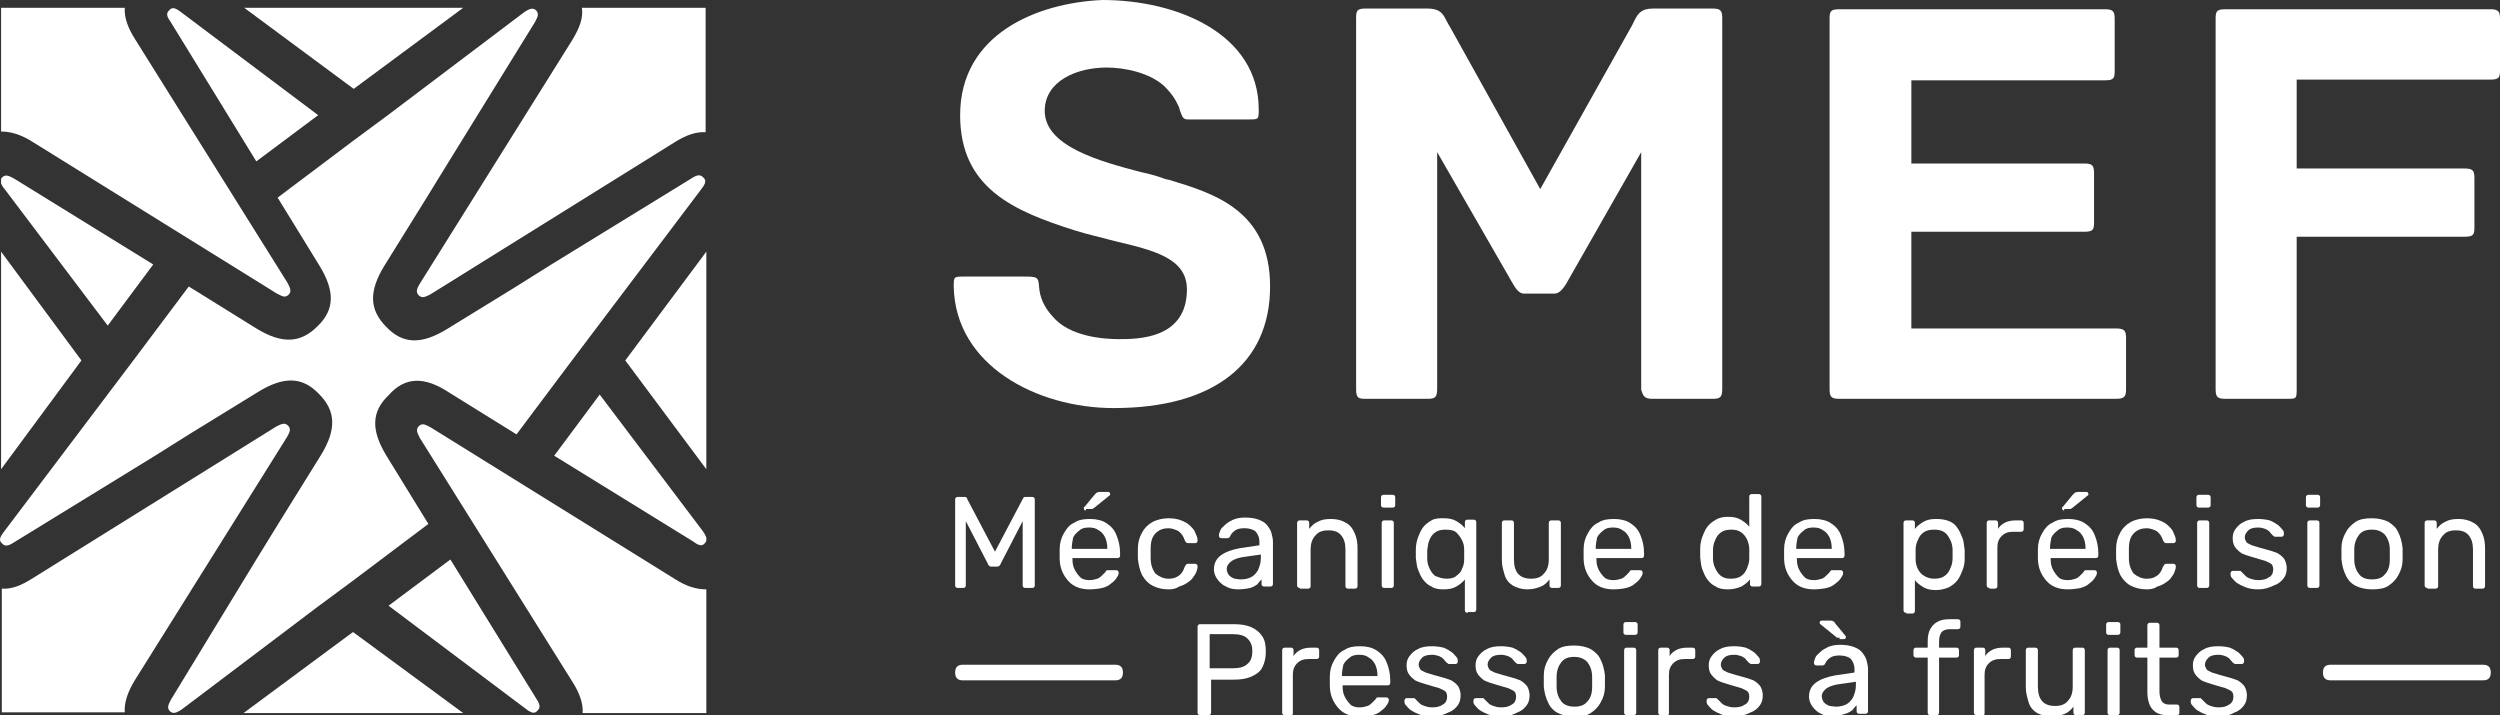
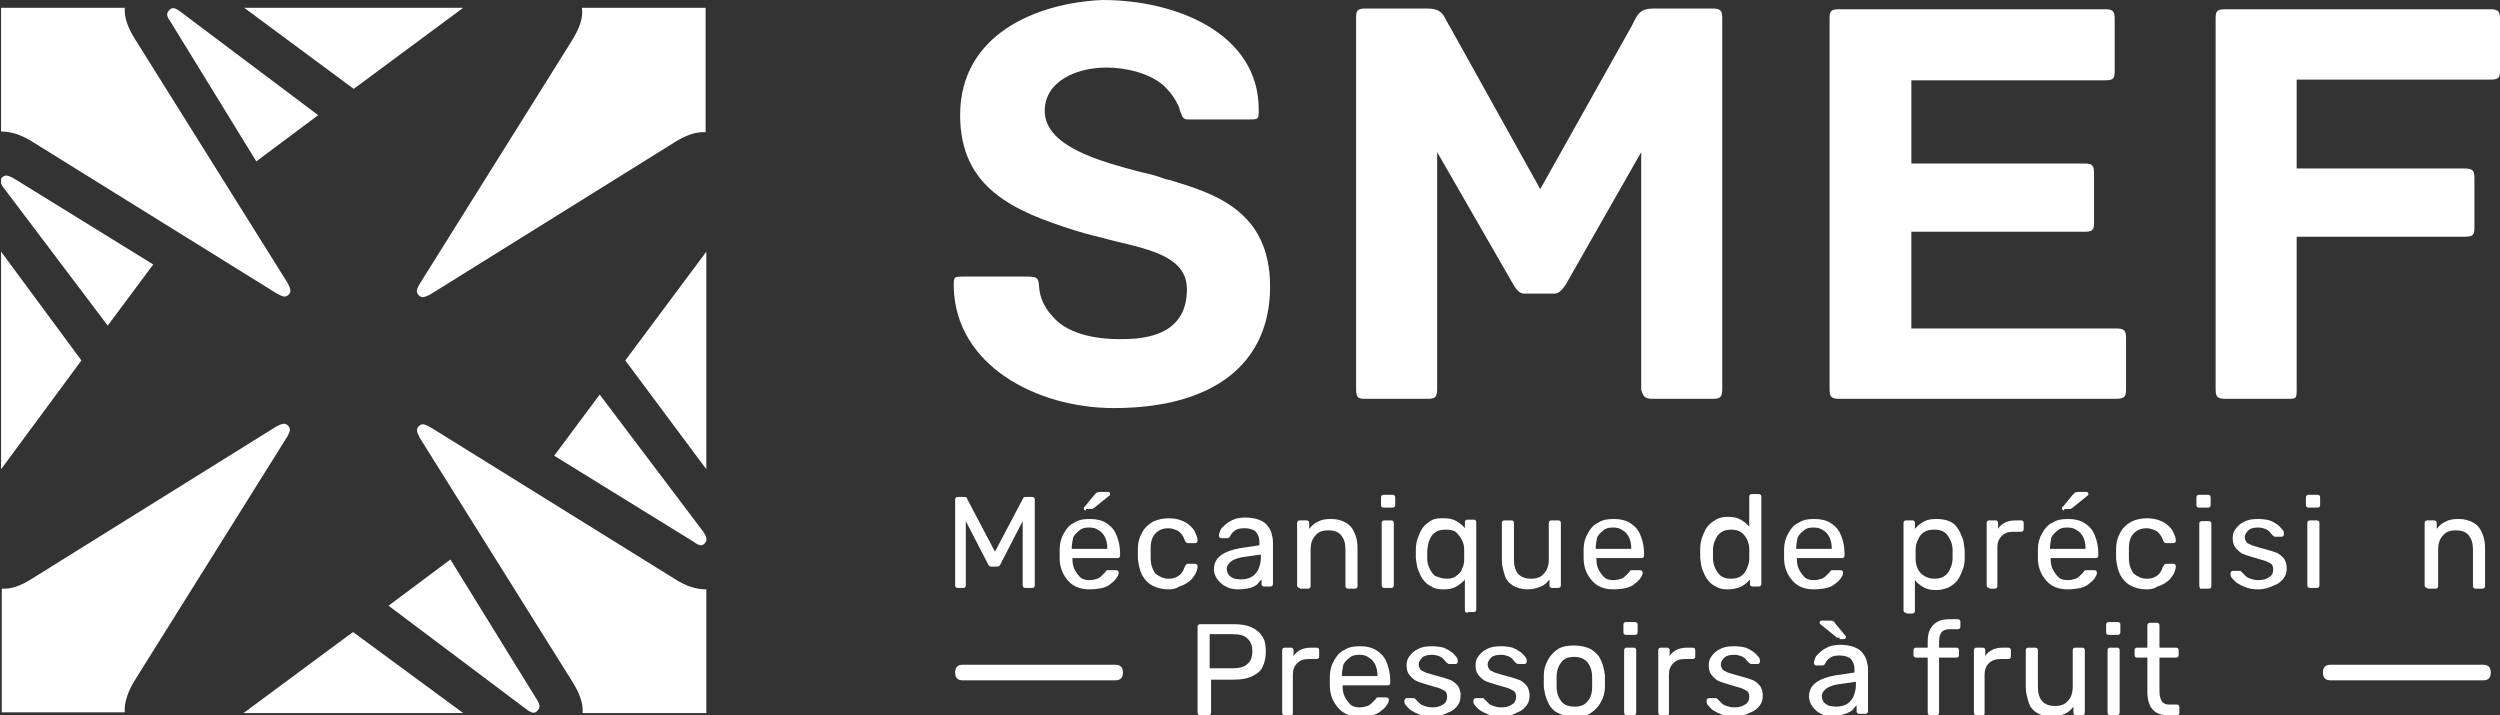
<svg xmlns="http://www.w3.org/2000/svg" version="1.1" id="Calque_1" x="0px" y="0px" width="400.406px" height="114.547px" viewBox="97.308 27.063 400.406 114.547" enable-background="new 97.308 27.063 400.406 114.547" xml:space="preserve">
  <rect x="97.308" y="27.063" width="400.406" height="114.547" fill="#333333" stroke="none" />
  <g>
    <g>
      <path fill="#FFFFFF" d="M275.679,92.421c15.941,0,25.05-7.06,25.05-19.471c0-12.183-8.995-14.916-16.168-17.08l-0.569-0.114    c-0.911-0.342-2.277-0.797-3.985-1.139c-6.49-1.708-15.372-4.099-15.372-9.792c0-4.782,5.124-6.945,9.906-6.945    c2.847,0,6.832,0.797,9.223,2.96c1.252,1.252,1.822,2.163,2.391,3.416l0.114,0.456c0.456,1.252,0.569,1.48,1.366,1.48h9.679    c1.594,0,1.594,0,1.594-1.594c0-12.069-12.981-17.535-25.05-17.535c-10.476,0.456-22.773,5.466-22.773,18.446    c0,11.728,8.654,15.372,18.332,18.446c2.164,0.683,4.327,1.139,6.376,1.708c6.263,1.48,11.614,2.733,11.614,7.743    c0,7.971-7.856,7.971-10.931,7.971c-2.277,0-7.856-0.342-10.589-3.644c-1.366-1.48-2.049-3.074-2.163-4.782    c-0.114-1.48-0.228-1.594-2.391-1.594h-9.565c-1.708,0-1.708,0-1.708,1.594C250.288,85.589,263.382,92.421,275.679,92.421z" />
      <path fill="#FFFFFF" d="M362.101,90.94h9.451c1.252,0,1.594-0.228,1.594-1.594V30.023c0-1.252-0.227-1.594-1.594-1.594h-9.451    c-2.049,0-2.504,0.911-3.074,2.049c-0.113,0.228-0.227,0.456-0.342,0.683l-14.688,26.189l-14.574-26.189    c-0.115-0.114-0.229-0.455-0.455-0.797c-0.57-1.139-1.025-1.936-3.074-1.936h-9.793c-1.48,0-1.594,0.341-1.594,1.594v59.324    c0,1.479,0.342,1.594,1.594,1.594h9.793c1.252,0,1.594-0.228,1.594-1.594V51.43l12.184,21.179c0.455,0.797,1.023,1.48,1.707,1.48    h4.896c0.797,0,1.367-0.797,1.822-1.48l12.068-21.179v38.03C360.507,90.713,360.849,90.94,362.101,90.94z" />
      <path fill="#FFFFFF" d="M436.113,90.94c1.48,0,1.709-0.342,1.709-1.594v-8.085c0-1.252-0.229-1.594-1.709-1.594h-32.678V64.182    h27.668c1.48,0,1.594-0.341,1.594-1.594v-7.743c0-1.253-0.227-1.594-1.594-1.594h-27.668V39.929h30.971    c1.48,0,1.594-0.341,1.594-1.594v-8.198c0-1.252-0.229-1.594-1.594-1.594h-42.471c-1.48,0-1.596,0.342-1.596,1.594v59.209    c0,1.252,0.229,1.594,1.596,1.594H436.113z" />
      <path fill="#FFFFFF" d="M496.121,39.815c1.479,0,1.594-0.342,1.594-1.594v-8.084c0-1.253-0.229-1.594-1.594-1.594h-42.357    c-1.48,0-1.596,0.341-1.596,1.594v59.208c0,1.253,0.229,1.595,1.596,1.595h9.791c1.594,0,1.594,0,1.594-1.708V64.979h26.873    c1.48,0,1.594-0.342,1.594-1.594v-7.743c0-1.252-0.229-1.594-1.594-1.594h-26.873V39.815H496.121z" />
    </g>
    <g>
      <g>
        <g>
          <path fill="#FFFFFF" d="M250.743,121.229c-0.114,0-0.228,0-0.342-0.114s-0.114-0.228-0.114-0.342v-13.663      c0-0.114,0-0.229,0.114-0.342c0.114-0.114,0.228-0.114,0.342-0.114h1.024c0.114,0,0.342,0,0.342,0.114      c0.114,0.113,0.114,0.113,0.114,0.228l4.441,8.426l4.44-8.426c0,0,0.114-0.114,0.114-0.228c0.114-0.114,0.228-0.114,0.342-0.114      h1.025c0.114,0,0.228,0,0.341,0.114c0.114,0.113,0.114,0.228,0.114,0.342v13.663c0,0.114,0,0.228-0.114,0.342      s-0.228,0.114-0.341,0.114h-1.025c-0.114,0-0.228,0-0.342-0.114c-0.114-0.114-0.114-0.228-0.114-0.342v-10.248l-3.53,6.832      c0,0.114-0.114,0.228-0.228,0.342s-0.228,0.114-0.456,0.114h-0.683c-0.228,0-0.342,0-0.456-0.114s-0.228-0.228-0.228-0.342      l-3.53-6.832v10.248c0,0.114,0,0.228-0.114,0.342c-0.114,0.114-0.228,0.114-0.342,0.114H250.743z" />
          <path fill="#FFFFFF" d="M271.808,121.456c-1.48,0-2.619-0.456-3.416-1.366c-0.797-0.911-1.367-2.05-1.367-3.645      c0-0.228,0-0.455,0-0.683s0-0.569,0-0.684c0-1.024,0.228-1.821,0.683-2.618c0.456-0.798,0.911-1.367,1.708-1.708      c0.683-0.456,1.48-0.569,2.505-0.569c1.024,0,1.936,0.228,2.619,0.683c0.683,0.456,1.252,1.025,1.594,1.936      c0.341,0.798,0.569,1.822,0.569,2.847v0.342c0,0.114,0,0.228-0.114,0.342c-0.114,0.113-0.228,0.113-0.341,0.113h-7.173      c0,0,0,0,0,0.114v0.114c0,0.569,0.114,1.139,0.341,1.594c0.228,0.455,0.569,0.911,0.911,1.253      c0.341,0.341,0.911,0.455,1.48,0.455c0.456,0,0.911-0.114,1.253-0.228c0.341-0.114,0.569-0.342,0.797-0.569      s0.341-0.342,0.456-0.456c0.114-0.228,0.228-0.341,0.341-0.341s0.228,0,0.342,0h1.024c0.114,0,0.228,0,0.342,0.113      c0.114,0.114,0.114,0.228,0.114,0.342c0,0.228-0.114,0.455-0.341,0.797c-0.228,0.342-0.456,0.569-0.911,0.911      c-0.341,0.342-0.911,0.569-1.366,0.684C273.402,121.342,272.491,121.456,271.808,121.456z M268.961,114.966h5.693v-0.114      c0-0.683-0.114-1.139-0.341-1.708c-0.228-0.455-0.569-0.911-1.025-1.139c-0.456-0.342-0.911-0.455-1.594-0.455      c-0.569,0-1.139,0.113-1.48,0.455c-0.456,0.342-0.797,0.684-1.025,1.139C269.075,113.713,268.961,114.282,268.961,114.966      L268.961,114.966z M271.238,108.817c-0.228,0-0.341-0.114-0.341-0.342c0-0.114,0-0.228,0.114-0.228l1.594-1.937      c0.114-0.113,0.228-0.228,0.341-0.341c0.114,0,0.228-0.114,0.456-0.114h1.366c0.228,0,0.342,0.114,0.342,0.342      c0,0.113,0,0.228-0.114,0.228l-2.391,1.936c-0.114,0.114-0.228,0.114-0.342,0.228c-0.114,0-0.228,0-0.341,0h-0.684V108.817z" />
          <path fill="#FFFFFF" d="M284.447,121.456c-1.025,0-1.822-0.228-2.505-0.569c-0.684-0.342-1.253-0.911-1.708-1.708      c-0.342-0.684-0.569-1.595-0.683-2.619c0-0.228,0-0.455,0-0.797s0-0.684,0-0.797c0-1.025,0.228-1.822,0.683-2.619      c0.341-0.684,0.911-1.253,1.708-1.708c0.683-0.342,1.594-0.569,2.505-0.569c0.797,0,1.48,0.114,2.049,0.342      s1.025,0.455,1.48,0.911c0.341,0.341,0.683,0.683,0.797,1.139c0.228,0.455,0.342,0.797,0.342,1.139c0,0.113,0,0.228-0.114,0.341      c-0.114,0.114-0.228,0.114-0.342,0.114h-1.025c-0.114,0-0.228,0-0.341-0.114c-0.114-0.113-0.114-0.113-0.228-0.341      c-0.228-0.684-0.569-1.139-1.024-1.48c-0.456-0.228-1.025-0.456-1.594-0.456c-0.797,0-1.48,0.229-2.05,0.798      s-0.797,1.366-0.797,2.505c0,0.455,0,1.024,0,1.479c0,1.139,0.342,1.937,0.797,2.506c0.569,0.455,1.252,0.797,2.05,0.797      c0.683,0,1.139-0.114,1.594-0.456c0.455-0.228,0.797-0.797,1.024-1.479c0.114-0.114,0.114-0.229,0.228-0.342      c0.114-0.114,0.228-0.114,0.341-0.114h1.025c0.114,0,0.228,0,0.342,0.114c0.114,0.113,0.114,0.228,0.114,0.342      c0,0.341-0.114,0.569-0.228,0.91c-0.114,0.342-0.341,0.569-0.569,0.911c-0.228,0.342-0.569,0.569-0.911,0.797      c-0.342,0.229-0.797,0.456-1.252,0.569C285.699,121.342,285.13,121.456,284.447,121.456z" />
          <path fill="#FFFFFF" d="M295.605,121.456c-0.683,0-1.367-0.114-1.936-0.456c-0.569-0.228-1.025-0.683-1.367-1.139      c-0.341-0.455-0.569-1.024-0.569-1.594c0-0.911,0.342-1.708,1.139-2.277c0.797-0.569,1.822-0.911,3.074-1.139l3.074-0.455      v-0.569c0-0.684-0.228-1.139-0.568-1.595c-0.342-0.341-1.025-0.569-1.822-0.569c-0.684,0-1.139,0.114-1.48,0.342      s-0.683,0.569-0.797,0.911c-0.114,0.228-0.228,0.342-0.456,0.342h-0.911c-0.114,0-0.228,0-0.341-0.114      c-0.114-0.113-0.114-0.228-0.114-0.342c0-0.228,0.114-0.455,0.228-0.797s0.456-0.569,0.797-0.911      c0.342-0.341,0.797-0.568,1.252-0.797c0.569-0.228,1.139-0.341,1.936-0.341c0.797,0,1.593,0.113,2.164,0.341      c0.568,0.229,1.024,0.456,1.366,0.911c0.341,0.456,0.569,0.797,0.683,1.253c0.114,0.455,0.229,0.91,0.229,1.366v6.718      c0,0.114,0,0.228-0.114,0.342C300.957,121,300.843,121,300.73,121h-0.912c-0.113,0-0.227,0-0.341-0.113      c-0.114-0.114-0.114-0.228-0.114-0.342v-0.684c-0.228,0.229-0.455,0.456-0.684,0.798c-0.341,0.228-0.683,0.455-1.138,0.569      C297.085,121.342,296.289,121.456,295.605,121.456z M296.061,119.861c0.569,0,1.139-0.113,1.594-0.341      c0.456-0.229,0.798-0.569,1.139-1.139c0.228-0.569,0.456-1.139,0.456-1.937v-0.568l-2.392,0.341      c-1.025,0.114-1.708,0.342-2.277,0.684c-0.456,0.342-0.797,0.797-0.797,1.253c0,0.341,0.114,0.683,0.341,1.024      c0.228,0.228,0.569,0.455,0.911,0.569C295.264,119.748,295.605,119.861,296.061,119.861z" />
          <path fill="#FFFFFF" d="M305.511,121.229c-0.113,0-0.227,0-0.342-0.114c-0.113-0.114-0.113-0.228-0.113-0.342v-9.906      c0-0.113,0-0.228,0.113-0.342c0.115-0.113,0.229-0.113,0.342-0.113h1.025c0.113,0,0.227,0,0.342,0.113      c0.113,0.114,0.113,0.229,0.113,0.342v0.911c0.342-0.455,0.797-0.911,1.367-1.139c0.568-0.342,1.252-0.455,2.162-0.455      c0.912,0,1.709,0.228,2.277,0.569c0.684,0.341,1.139,0.91,1.48,1.708c0.342,0.797,0.455,1.479,0.455,2.505v5.921      c0,0.113,0,0.228-0.113,0.342c-0.113,0.113-0.229,0.113-0.342,0.113h-1.025c-0.113,0-0.227,0-0.34-0.113      c-0.115-0.114-0.115-0.229-0.115-0.342v-5.808c0-1.024-0.227-1.708-0.684-2.277c-0.455-0.569-1.139-0.797-2.049-0.797      s-1.594,0.228-2.049,0.797c-0.57,0.569-0.797,1.367-0.797,2.277v5.808c0,0.113,0,0.228-0.115,0.342      c-0.113,0.113-0.227,0.113-0.342,0.113h-1.252V121.229z" />
          <path fill="#FFFFFF" d="M318.947,108.361c-0.113,0-0.227,0-0.342-0.113c-0.113-0.114-0.113-0.229-0.113-0.342v-1.139      c0-0.114,0-0.228,0.113-0.342c0.115-0.114,0.229-0.114,0.342-0.114h1.367c0.113,0,0.229,0,0.342,0.114s0.113,0.228,0.113,0.342      v1.139c0,0.113,0,0.228-0.113,0.342c-0.113,0.113-0.229,0.113-0.342,0.113H318.947z M319.062,121.229      c-0.115,0-0.229,0-0.342-0.114c-0.115-0.114-0.115-0.228-0.115-0.342v-9.906c0-0.113,0-0.228,0.115-0.342      c0.113-0.113,0.227-0.113,0.342-0.113h1.023c0.115,0,0.229,0,0.342,0.113c0.115,0.114,0.115,0.229,0.115,0.342v9.906      c0,0.114,0,0.228-0.115,0.342c-0.113,0.114-0.227,0.114-0.342,0.114H319.062z" />
          <path fill="#FFFFFF" d="M332.384,125.213c-0.115,0-0.229,0-0.342-0.113c-0.115-0.114-0.115-0.228-0.115-0.342v-4.896      c-0.342,0.456-0.797,0.798-1.365,1.139c-0.57,0.342-1.254,0.456-2.051,0.456s-1.479-0.114-1.936-0.456      c-0.568-0.228-1.023-0.683-1.365-1.139c-0.342-0.455-0.57-1.024-0.797-1.594c-0.229-0.569-0.229-1.252-0.342-1.822      c0-0.228,0-0.455,0-0.683s0-0.455,0-0.684c0-0.683,0.113-1.252,0.342-1.936c0.227-0.569,0.455-1.139,0.797-1.594      c0.342-0.456,0.797-0.797,1.365-1.139c0.57-0.342,1.254-0.342,1.936-0.342c0.797,0,1.48,0.114,2.051,0.455      c0.568,0.342,1.023,0.684,1.365,1.139v-0.91c0-0.114,0-0.229,0.115-0.342c0.113-0.114,0.227-0.114,0.342-0.114h0.91      c0.113,0,0.229,0,0.342,0.114c0.113,0.113,0.113,0.228,0.113,0.342v13.891c0,0.114,0,0.229-0.113,0.342      c-0.113,0.114-0.229,0.114-0.342,0.114h-0.91V125.213z M328.968,119.748c0.682,0,1.252-0.114,1.594-0.456      c0.455-0.341,0.797-0.683,0.91-1.139c0.229-0.455,0.342-0.91,0.342-1.479c0-0.229,0-0.456,0-0.797c0-0.342,0-0.569,0-0.798      c0-0.569-0.113-1.024-0.342-1.479c-0.227-0.456-0.568-0.911-0.91-1.253s-1.025-0.455-1.709-0.455s-1.252,0.113-1.707,0.455      s-0.684,0.684-0.912,1.253c-0.227,0.455-0.227,1.024-0.34,1.594c0,0.455,0,0.797,0,1.252c0,0.57,0.113,1.139,0.34,1.595      c0.229,0.455,0.457,0.911,0.912,1.252C327.714,119.521,328.285,119.748,328.968,119.748z" />
          <path fill="#FFFFFF" d="M341.949,121.456c-0.912,0-1.596-0.228-2.277-0.569c-0.57-0.342-1.139-0.911-1.367-1.708      s-0.455-1.48-0.455-2.392v-5.921c0-0.113,0-0.228,0.113-0.342c0.113-0.113,0.229-0.113,0.342-0.113h1.025      c0.113,0,0.227,0,0.342,0.113c0.113,0.114,0.113,0.229,0.113,0.342v5.808c0,2.049,0.91,3.074,2.732,3.074      c0.91,0,1.594-0.228,2.049-0.797c0.57-0.569,0.799-1.367,0.799-2.277v-5.808c0-0.113,0-0.228,0.113-0.342      c0.113-0.113,0.227-0.113,0.342-0.113h1.023c0.115,0,0.229,0,0.342,0.113c0.115,0.114,0.115,0.229,0.115,0.342v9.906      c0,0.114,0,0.228-0.115,0.342c-0.113,0.114-0.227,0.114-0.342,0.114h-0.91c-0.113,0-0.229,0-0.342-0.114      s-0.113-0.228-0.113-0.342v-0.911c-0.342,0.456-0.797,0.911-1.367,1.139C343.542,121.229,342.859,121.456,341.949,121.456z" />
          <path fill="#FFFFFF" d="M355.726,121.456c-1.48,0-2.619-0.456-3.416-1.366c-0.797-0.911-1.367-2.05-1.367-3.645      c0-0.228,0-0.455,0-0.683s0-0.569,0-0.684c0-1.024,0.229-1.821,0.684-2.618c0.455-0.798,0.91-1.367,1.707-1.708      c0.684-0.456,1.48-0.569,2.506-0.569s1.936,0.228,2.619,0.683c0.684,0.456,1.252,1.025,1.594,1.936      c0.342,0.798,0.57,1.822,0.57,2.847v0.342c0,0.114,0,0.228-0.115,0.342c-0.113,0.113-0.227,0.113-0.342,0.113h-7.172      c0,0,0,0,0,0.114v0.114c0,0.569,0.113,1.139,0.34,1.594c0.229,0.455,0.57,0.911,0.912,1.253c0.342,0.341,0.91,0.455,1.48,0.455      c0.455,0,0.91-0.114,1.252-0.228c0.342-0.114,0.568-0.342,0.797-0.569s0.342-0.342,0.455-0.456      c0.115-0.228,0.229-0.341,0.342-0.341s0.229,0,0.342,0h1.025c0.113,0,0.227,0,0.342,0.113c0.113,0.114,0.113,0.228,0.113,0.342      c0,0.228-0.113,0.455-0.342,0.797s-0.455,0.569-0.91,0.911c-0.342,0.342-0.912,0.569-1.367,0.684      C357.32,121.342,356.523,121.456,355.726,121.456z M352.878,114.966h5.693v-0.114c0-0.683-0.113-1.139-0.342-1.708      c-0.227-0.455-0.568-0.911-1.023-1.139c-0.457-0.342-0.912-0.455-1.596-0.455c-0.568,0-1.139,0.113-1.479,0.455      c-0.457,0.342-0.799,0.684-1.025,1.139C352.994,113.713,352.878,114.282,352.878,114.966L352.878,114.966z" />
          <path fill="#FFFFFF" d="M374.058,121.456c-0.797,0-1.48-0.114-1.936-0.456c-0.57-0.228-1.025-0.683-1.367-1.139      c-0.342-0.455-0.568-1.024-0.797-1.594s-0.229-1.252-0.342-1.936c0-0.228,0-0.455,0-0.684c0-0.228,0-0.455,0-0.683      c0-0.684,0.113-1.253,0.342-1.936c0.229-0.569,0.455-1.139,0.797-1.595c0.342-0.455,0.797-0.797,1.367-1.139      c0.568-0.342,1.252-0.455,1.936-0.455c0.797,0,1.48,0.114,2.049,0.455c0.57,0.342,1.025,0.684,1.367,1.139v-4.782      c0-0.113,0-0.228,0.113-0.342c0.113-0.113,0.229-0.113,0.342-0.113h1.025c0.113,0,0.227,0,0.34,0.113      c0.115,0.114,0.115,0.229,0.115,0.342v13.892c0,0.114,0,0.228-0.115,0.342c-0.113,0.113-0.227,0.113-0.34,0.113h-0.912      c-0.113,0-0.227,0-0.342-0.113c-0.113-0.114-0.113-0.228-0.113-0.342v-0.684c-0.342,0.456-0.797,0.798-1.367,1.139      C375.652,121.229,374.968,121.456,374.058,121.456z M374.513,119.748c0.684,0,1.252-0.114,1.707-0.456      c0.457-0.341,0.684-0.683,0.912-1.252c0.227-0.569,0.342-1.024,0.342-1.48c0-0.228,0-0.455,0-0.797s0-0.569,0-0.797      c0-0.456-0.115-0.911-0.342-1.48c-0.229-0.455-0.57-0.911-0.912-1.139c-0.455-0.342-1.023-0.455-1.594-0.455      c-0.684,0-1.252,0.113-1.707,0.455s-0.684,0.684-0.912,1.253c-0.227,0.455-0.342,1.024-0.342,1.594c0,0.455,0,0.797,0,1.252      c0,0.57,0.115,1.139,0.342,1.595c0.229,0.455,0.457,0.911,0.912,1.252C373.375,119.634,373.83,119.748,374.513,119.748z" />
          <path fill="#FFFFFF" d="M387.835,121.456c-1.48,0-2.619-0.456-3.416-1.366c-0.797-0.911-1.367-2.05-1.367-3.645      c0-0.228,0-0.455,0-0.683s0-0.569,0-0.684c0-1.024,0.229-1.821,0.684-2.618c0.455-0.798,0.91-1.367,1.709-1.708      c0.682-0.456,1.479-0.569,2.504-0.569s1.936,0.228,2.619,0.683c0.684,0.456,1.252,1.025,1.594,1.936      c0.342,0.798,0.57,1.822,0.57,2.847v0.342c0,0.114,0,0.228-0.115,0.342c-0.113,0.113-0.227,0.113-0.342,0.113h-7.172      c0,0,0,0,0,0.114v0.114c0,0.569,0.113,1.139,0.342,1.594c0.227,0.455,0.568,0.911,0.91,1.253c0.342,0.341,0.91,0.455,1.48,0.455      c0.455,0,0.91-0.114,1.252-0.228c0.342-0.114,0.57-0.342,0.797-0.569c0.229-0.228,0.342-0.342,0.455-0.456      c0.115-0.228,0.229-0.341,0.342-0.341c0.115,0,0.229,0,0.342,0h1.025c0.113,0,0.227,0,0.342,0.113      c0.113,0.114,0.113,0.228,0.113,0.342c0,0.228-0.113,0.455-0.342,0.797c-0.227,0.342-0.455,0.569-0.91,0.911      c-0.342,0.342-0.912,0.569-1.367,0.684C389.429,121.342,388.519,121.456,387.835,121.456z M384.988,114.966h5.693v-0.114      c0-0.683-0.113-1.139-0.342-1.708c-0.227-0.455-0.568-0.911-1.023-1.139c-0.455-0.342-0.912-0.455-1.594-0.455      c-0.57,0-1.139,0.113-1.48,0.455c-0.457,0.342-0.797,0.684-1.025,1.139C385.103,113.713,384.988,114.282,384.988,114.966      L384.988,114.966z" />
          <path fill="#FFFFFF" d="M402.638,125.213c-0.115,0-0.229,0-0.342-0.113c-0.115-0.114-0.115-0.228-0.115-0.342v-13.892      c0-0.113,0-0.228,0.115-0.342c0.113-0.113,0.227-0.113,0.342-0.113h0.91c0.113,0,0.229,0,0.342,0.113      c0.113,0.114,0.113,0.229,0.113,0.342v0.911c0.342-0.455,0.797-0.797,1.367-1.139c0.568-0.342,1.252-0.455,2.049-0.455      s1.48,0.113,2.049,0.342c0.57,0.228,1.025,0.568,1.367,1.138c0.342,0.456,0.57,1.025,0.797,1.595      c0.229,0.569,0.229,1.252,0.342,1.936c0,0.228,0,0.455,0,0.684c0,0.228,0,0.455,0,0.683c0,0.684-0.113,1.253-0.342,1.822      c-0.227,0.569-0.455,1.139-0.797,1.594s-0.797,0.797-1.367,1.139c-0.568,0.228-1.252,0.455-2.049,0.455s-1.48-0.113-2.049-0.455      c-0.57-0.342-1.025-0.684-1.367-1.139v4.896c0,0.113,0,0.228-0.113,0.341c-0.113,0.114-0.229,0.114-0.342,0.114h-0.91V125.213z       M407.078,119.748c0.684,0,1.254-0.114,1.709-0.456c0.455-0.341,0.682-0.683,0.91-1.252c0.229-0.456,0.342-1.024,0.342-1.595      c0-0.455,0-0.797,0-1.252c0-0.569-0.113-1.139-0.342-1.594c-0.229-0.456-0.455-0.911-0.91-1.253s-1.025-0.455-1.709-0.455      s-1.252,0.113-1.707,0.455s-0.684,0.684-0.912,1.253c-0.227,0.455-0.342,1.024-0.342,1.479c0,0.229,0,0.456,0,0.798      c0,0.341,0,0.568,0,0.797c0,0.455,0.115,1.024,0.342,1.479c0.229,0.456,0.57,0.911,1.025,1.139      C405.826,119.521,406.394,119.748,407.078,119.748z" />
          <path fill="#FFFFFF" d="M415.958,121.229c-0.113,0-0.227,0-0.34-0.114c-0.115-0.114-0.115-0.228-0.115-0.342v-9.906      c0-0.113,0-0.228,0.115-0.342c0.113-0.113,0.227-0.113,0.34-0.113h0.912c0.113,0,0.227,0,0.342,0.113      c0.113,0.114,0.113,0.229,0.113,0.342v0.911c0.229-0.455,0.684-0.797,1.139-1.024s1.025-0.342,1.709-0.342h0.797      c0.113,0,0.227,0,0.34,0.114c0.115,0.113,0.115,0.228,0.115,0.341v0.911c0,0.114,0,0.228-0.115,0.342      c-0.113,0.113-0.227,0.113-0.34,0.113h-1.254c-0.797,0-1.365,0.229-1.82,0.684c-0.457,0.455-0.684,1.024-0.684,1.822v6.148      c0,0.113,0,0.228-0.115,0.342c-0.113,0.113-0.227,0.113-0.34,0.113h-0.799V121.229z" />
          <path fill="#FFFFFF" d="M428.484,121.456c-1.48,0-2.619-0.456-3.416-1.366c-0.797-0.911-1.365-2.05-1.365-3.645      c0-0.228,0-0.455,0-0.683s0-0.569,0-0.684c0-1.024,0.227-1.821,0.684-2.618c0.455-0.798,0.91-1.367,1.707-1.708      c0.684-0.456,1.48-0.569,2.506-0.569c1.023,0,1.936,0.228,2.617,0.683c0.684,0.456,1.254,1.025,1.596,1.936      c0.342,0.798,0.568,1.822,0.568,2.847v0.342c0,0.114,0,0.228-0.113,0.342c-0.113,0.113-0.229,0.113-0.342,0.113h-7.174      c0,0,0,0,0,0.114v0.114c0,0.569,0.113,1.139,0.342,1.594s0.57,0.911,0.91,1.253c0.342,0.341,0.912,0.455,1.48,0.455      c0.455,0,0.912-0.114,1.254-0.228c0.34-0.114,0.568-0.342,0.797-0.569c0.227-0.228,0.342-0.342,0.455-0.456      c0.113-0.228,0.227-0.341,0.342-0.341c0.113,0,0.227,0,0.342,0h1.023c0.115,0,0.229,0,0.342,0.113      c0.115,0.114,0.115,0.228,0.115,0.342c0,0.228-0.115,0.455-0.342,0.797c-0.229,0.342-0.457,0.569-0.912,0.911      c-0.342,0.342-0.91,0.569-1.365,0.684C430.078,121.342,429.167,121.456,428.484,121.456z M425.638,114.966h5.693v-0.114      c0-0.683-0.115-1.139-0.342-1.708c-0.229-0.455-0.57-0.911-1.025-1.139c-0.455-0.342-0.91-0.455-1.594-0.455      c-0.568,0-1.139,0.113-1.48,0.455c-0.455,0.342-0.797,0.684-1.025,1.139C425.751,113.713,425.638,114.282,425.638,114.966      L425.638,114.966z M427.916,108.817c-0.229,0-0.342-0.114-0.342-0.342c0-0.114,0-0.228,0.113-0.228l1.594-1.937      c0.115-0.113,0.229-0.228,0.342-0.341c0.115,0,0.229-0.114,0.455-0.114h1.367c0.229,0,0.342,0.114,0.342,0.342      c0,0.113,0,0.228-0.113,0.228l-2.393,1.936c-0.113,0.114-0.227,0.114-0.342,0.228c-0.113,0-0.227,0-0.34,0h-0.684V108.817z" />
          <path fill="#FFFFFF" d="M441.123,121.456c-1.023,0-1.82-0.228-2.504-0.569s-1.252-0.911-1.709-1.708      c-0.342-0.684-0.568-1.595-0.682-2.619c0-0.228,0-0.455,0-0.797s0-0.684,0-0.797c0-1.025,0.227-1.822,0.682-2.619      c0.342-0.684,0.912-1.253,1.709-1.708c0.684-0.342,1.594-0.569,2.504-0.569c0.799,0,1.48,0.114,2.051,0.342      c0.568,0.228,1.023,0.455,1.48,0.911c0.342,0.341,0.682,0.683,0.797,1.139c0.227,0.455,0.342,0.797,0.342,1.139      c0,0.113,0,0.228-0.115,0.341c-0.113,0.114-0.227,0.114-0.342,0.114h-1.023c-0.115,0-0.229,0-0.342-0.114      c-0.113-0.113-0.113-0.113-0.229-0.341c-0.227-0.684-0.568-1.139-1.023-1.48c-0.457-0.228-1.025-0.456-1.596-0.456      c-0.797,0-1.479,0.229-2.049,0.798c-0.568,0.569-0.797,1.366-0.797,2.505c0,0.455,0,1.024,0,1.479      c0,1.139,0.342,1.937,0.797,2.506c0.57,0.455,1.252,0.797,2.049,0.797c0.684,0,1.139-0.114,1.596-0.456      c0.455-0.228,0.797-0.797,1.023-1.479c0.115-0.114,0.115-0.229,0.229-0.342c0.113-0.114,0.227-0.114,0.342-0.114h1.023      c0.115,0,0.229,0,0.342,0.114c0.115,0.113,0.115,0.228,0.115,0.342c0,0.341-0.115,0.569-0.229,0.91      c-0.113,0.342-0.342,0.569-0.568,0.911c-0.229,0.342-0.57,0.569-0.912,0.797c-0.342,0.229-0.797,0.456-1.252,0.569      C442.376,121.342,441.806,121.456,441.123,121.456z" />
-           <path fill="#FFFFFF" d="M449.548,108.361c-0.113,0-0.227,0-0.34-0.113c-0.115-0.114-0.115-0.229-0.115-0.342v-1.139      c0-0.114,0-0.228,0.115-0.342c0.113-0.114,0.227-0.114,0.34-0.114h1.367c0.113,0,0.229,0,0.342,0.114s0.113,0.228,0.113,0.342      v1.139c0,0.113,0,0.228-0.113,0.342c-0.113,0.113-0.229,0.113-0.342,0.113H449.548z M449.664,121.229      c-0.115,0-0.229,0-0.342-0.114s-0.113-0.228-0.113-0.342v-9.906c0-0.113,0-0.228,0.113-0.342      c0.113-0.113,0.229-0.113,0.342-0.113h1.023c0.115,0,0.229,0,0.342,0.113c0.115,0.114,0.115,0.229,0.115,0.342v9.906      c0,0.114,0,0.228-0.115,0.342c-0.113,0.114-0.227,0.114-0.342,0.114H449.664z" />
+           <path fill="#FFFFFF" d="M449.548,108.361c-0.113,0-0.227,0-0.34-0.113c-0.115-0.114-0.115-0.229-0.115-0.342v-1.139      c0-0.114,0-0.228,0.115-0.342c0.113-0.114,0.227-0.114,0.34-0.114h1.367c0.113,0,0.229,0,0.342,0.114s0.113,0.228,0.113,0.342      v1.139c0,0.113,0,0.228-0.113,0.342c-0.113,0.113-0.229,0.113-0.342,0.113H449.548z M449.664,121.229      s-0.113-0.228-0.113-0.342v-9.906c0-0.113,0-0.228,0.113-0.342      c0.113-0.113,0.229-0.113,0.342-0.113h1.023c0.115,0,0.229,0,0.342,0.113c0.115,0.114,0.115,0.229,0.115,0.342v9.906      c0,0.114,0,0.228-0.115,0.342c-0.113,0.114-0.227,0.114-0.342,0.114H449.664z" />
          <path fill="#FFFFFF" d="M459,121.456c-0.797,0-1.48-0.114-2.049-0.342c-0.57-0.228-1.025-0.455-1.367-0.684      c-0.342-0.228-0.568-0.569-0.797-0.797c-0.227-0.228-0.227-0.455-0.227-0.683c0-0.114,0-0.229,0.113-0.342      c0.113-0.114,0.229-0.114,0.342-0.114h0.91c0.113,0,0.113,0,0.229,0c0,0,0.113,0.114,0.227,0.228      c0.229,0.229,0.342,0.342,0.57,0.569c0.227,0.229,0.455,0.342,0.797,0.456c0.342,0.113,0.684,0.228,1.252,0.228      c0.684,0,1.254-0.114,1.709-0.455c0.455-0.229,0.684-0.684,0.684-1.253c0-0.342-0.115-0.684-0.229-0.797      c-0.229-0.228-0.57-0.342-1.025-0.569c-0.455-0.114-1.139-0.342-1.936-0.569s-1.48-0.455-1.936-0.684      c-0.455-0.342-0.797-0.683-1.025-1.024c-0.227-0.342-0.34-0.797-0.34-1.366s0.113-1.025,0.455-1.48s0.797-0.911,1.365-1.139      c0.57-0.342,1.367-0.455,2.277-0.455c0.684,0,1.367,0.113,1.822,0.228c0.57,0.228,0.91,0.455,1.252,0.683      c0.342,0.229,0.57,0.569,0.797,0.798c0.229,0.228,0.229,0.455,0.229,0.683c0,0.114,0,0.228-0.113,0.342      c-0.115,0.114-0.229,0.114-0.342,0.114h-0.912c-0.113,0-0.227,0-0.227-0.114c-0.113,0-0.113-0.114-0.229-0.114      c-0.113-0.228-0.342-0.341-0.455-0.569c-0.229-0.228-0.455-0.341-0.684-0.455c-0.342-0.114-0.684-0.228-1.139-0.228      c-0.684,0-1.252,0.113-1.594,0.455s-0.568,0.684-0.568,1.139c0,0.228,0.113,0.456,0.227,0.684s0.455,0.342,0.912,0.569      c0.455,0.113,1.023,0.342,1.936,0.569c0.91,0.228,1.594,0.455,2.162,0.683c0.57,0.342,0.912,0.684,1.139,1.025      c0.229,0.455,0.342,0.91,0.342,1.366c0,0.569-0.113,1.139-0.455,1.594c-0.342,0.456-0.797,0.911-1.48,1.139      C460.708,121.229,459.912,121.456,459,121.456z" />
          <path fill="#FFFFFF" d="M467.083,108.361c-0.113,0-0.227,0-0.34-0.113c-0.115-0.114-0.115-0.229-0.115-0.342v-1.139      c0-0.114,0-0.228,0.115-0.342c0.113-0.114,0.227-0.114,0.34-0.114h1.367c0.113,0,0.229,0,0.342,0.114s0.113,0.228,0.113,0.342      v1.139c0,0.113,0,0.228-0.113,0.342c-0.113,0.113-0.229,0.113-0.342,0.113H467.083z M467.312,121.229      c-0.113,0-0.229,0-0.342-0.114s-0.113-0.228-0.113-0.342v-9.906c0-0.113,0-0.228,0.113-0.342      c0.113-0.113,0.229-0.113,0.342-0.113h1.025c0.113,0,0.227,0,0.342,0.113c0.113,0.114,0.113,0.229,0.113,0.342v9.906      c0,0.114,0,0.228-0.113,0.342c-0.115,0.114-0.229,0.114-0.342,0.114H467.312z" />
-           <path fill="#FFFFFF" d="M477.218,121.456c-1.025,0-1.936-0.228-2.619-0.569s-1.252-0.911-1.594-1.708      c-0.342-0.684-0.57-1.48-0.684-2.505c0-0.229,0-0.569,0-0.911s0-0.684,0-0.911c0-0.911,0.229-1.708,0.684-2.505      c0.342-0.684,0.91-1.253,1.594-1.708s1.594-0.569,2.619-0.569s1.936,0.228,2.619,0.569c0.684,0.455,1.252,0.911,1.594,1.708      c0.342,0.684,0.57,1.48,0.684,2.505c0,0.228,0,0.569,0,0.911s0,0.683,0,0.911c0,0.91-0.229,1.708-0.684,2.505      c-0.342,0.683-0.91,1.252-1.594,1.708C479.154,121.342,478.244,121.456,477.218,121.456z M477.218,119.861      c0.91,0,1.594-0.228,2.049-0.797c0.57-0.569,0.797-1.366,0.797-2.391c0-0.229,0-0.456,0-0.797c0-0.342,0-0.569,0-0.798      c0-1.024-0.34-1.821-0.797-2.391c-0.568-0.569-1.252-0.797-2.049-0.797c-0.91,0-1.594,0.228-2.049,0.797      c-0.457,0.569-0.797,1.366-0.797,2.391c0,0.229,0,0.456,0,0.798c0,0.341,0,0.568,0,0.797c0,1.024,0.34,1.821,0.797,2.391      C475.625,119.634,476.308,119.861,477.218,119.861z" />
          <path fill="#FFFFFF" d="M486.099,121.229c-0.113,0-0.227,0-0.342-0.114c-0.113-0.114-0.113-0.228-0.113-0.342v-9.906      c0-0.113,0-0.228,0.113-0.342c0.115-0.113,0.229-0.113,0.342-0.113h1.025c0.113,0,0.229,0,0.342,0.113      c0.113,0.114,0.113,0.229,0.113,0.342v0.911c0.342-0.455,0.797-0.911,1.367-1.139c0.568-0.342,1.252-0.455,2.162-0.455      c0.912,0,1.709,0.228,2.277,0.569c0.684,0.341,1.139,0.91,1.48,1.708c0.342,0.797,0.455,1.479,0.455,2.505v5.921      c0,0.113,0,0.228-0.113,0.342c-0.113,0.113-0.229,0.113-0.342,0.113h-1.023c-0.115,0-0.229,0-0.342-0.113      c-0.115-0.114-0.115-0.229-0.115-0.342v-5.808c0-1.024-0.227-1.708-0.682-2.277c-0.457-0.569-1.139-0.797-2.051-0.797      c-0.91,0-1.594,0.228-2.049,0.797c-0.57,0.569-0.797,1.367-0.797,2.277v5.808c0,0.113,0,0.228-0.115,0.342      c-0.113,0.113-0.227,0.113-0.34,0.113h-1.254V121.229z" />
          <path fill="#FFFFFF" d="M289.57,141.609c-0.114,0-0.228,0-0.341-0.113c-0.114-0.114-0.114-0.228-0.114-0.342V127.49      c0-0.113,0-0.228,0.114-0.341c0.114-0.114,0.228-0.114,0.341-0.114h5.352c1.024,0,1.936,0.114,2.732,0.455      c0.798,0.342,1.366,0.798,1.821,1.48c0.456,0.684,0.57,1.48,0.57,2.505c0,1.025-0.229,1.822-0.57,2.505      c-0.341,0.684-1.023,1.139-1.821,1.48c-0.797,0.342-1.708,0.455-2.732,0.455h-3.644v5.238c0,0.114,0,0.228-0.114,0.342      c-0.114,0.113-0.228,0.113-0.341,0.113H289.57L289.57,141.609z M291.165,134.095h3.644c1.025,0,1.822-0.228,2.277-0.684      c0.569-0.455,0.797-1.139,0.797-2.049c0-0.911-0.228-1.48-0.797-2.05c-0.456-0.455-1.252-0.684-2.391-0.684h-3.644v5.466      H291.165z" />
          <path fill="#FFFFFF" d="M303.121,141.609c-0.113,0-0.229,0-0.342-0.113c-0.113-0.114-0.113-0.228-0.113-0.342v-9.906      c0-0.114,0-0.228,0.113-0.342c0.113-0.113,0.229-0.113,0.342-0.113h0.91c0.115,0,0.229,0,0.342,0.113      c0.113,0.114,0.113,0.228,0.113,0.342v0.911c0.229-0.456,0.684-0.797,1.139-1.024c0.457-0.229,1.025-0.342,1.709-0.342h0.797      c0.113,0,0.229,0,0.342,0.113c0.113,0.114,0.113,0.229,0.113,0.342v0.911c0,0.113,0,0.228-0.113,0.342      c-0.113,0.113-0.229,0.113-0.342,0.113h-1.252c-0.797,0-1.367,0.228-1.822,0.684c-0.455,0.455-0.684,1.024-0.684,1.821v6.149      c0,0.113,0,0.228-0.113,0.341c-0.113,0.114-0.229,0.114-0.342,0.114h-0.797V141.609z" />
          <path fill="#FFFFFF" d="M315.076,141.838c-1.48,0-2.619-0.456-3.416-1.367c-0.797-0.91-1.365-2.049-1.365-3.644      c0-0.228,0-0.455,0-0.683s0-0.569,0-0.684c0-1.024,0.227-1.821,0.682-2.619c0.457-0.797,0.912-1.366,1.709-1.708      c0.684-0.455,1.48-0.569,2.506-0.569c1.023,0,1.936,0.229,2.617,0.684c0.684,0.455,1.254,1.024,1.596,1.936      c0.34,0.797,0.568,1.822,0.568,2.847v0.342c0,0.114,0,0.228-0.113,0.342c-0.115,0.113-0.229,0.113-0.342,0.113h-7.174      c0,0,0,0,0,0.114v0.113c0,0.57,0.113,1.139,0.342,1.595c0.229,0.455,0.568,0.911,0.91,1.252c0.342,0.342,0.912,0.456,1.48,0.456      c0.455,0,0.912-0.114,1.252-0.228c0.342-0.114,0.57-0.342,0.799-0.569c0.227-0.229,0.34-0.342,0.455-0.456      c0.113-0.228,0.227-0.342,0.342-0.342c0.113,0,0.227,0,0.342,0h1.023c0.115,0,0.229,0,0.342,0.114s0.113,0.228,0.113,0.342      c0,0.228-0.113,0.455-0.34,0.797c-0.229,0.342-0.457,0.569-0.912,0.911c-0.342,0.342-0.91,0.569-1.365,0.683      C316.669,141.724,315.759,141.838,315.076,141.838z M312.23,135.348h5.693v-0.114c0-0.684-0.115-1.139-0.342-1.708      c-0.229-0.455-0.57-0.911-1.025-1.139c-0.455-0.342-0.91-0.455-1.594-0.455c-0.57,0-1.139,0.113-1.48,0.455      c-0.455,0.342-0.797,0.684-1.025,1.139C312.343,134.095,312.23,134.664,312.23,135.348L312.23,135.348z" />
          <path fill="#FFFFFF" d="M326.691,141.838c-0.797,0-1.48-0.114-2.051-0.342c-0.568-0.228-1.023-0.456-1.365-0.684      s-0.57-0.569-0.797-0.797c-0.229-0.228-0.229-0.455-0.229-0.684c0-0.113,0-0.228,0.113-0.341      c0.115-0.114,0.229-0.114,0.342-0.114h0.912c0.113,0,0.113,0,0.227,0c0,0,0.113,0.114,0.229,0.228      c0.227,0.228,0.342,0.342,0.568,0.569c0.229,0.228,0.455,0.342,0.797,0.456c0.342,0.113,0.684,0.228,1.254,0.228      c0.682,0,1.252-0.114,1.707-0.456c0.455-0.228,0.684-0.683,0.684-1.252c0-0.342-0.113-0.684-0.229-0.797      c-0.227-0.229-0.568-0.342-1.023-0.569c-0.457-0.114-1.139-0.342-1.936-0.569c-0.799-0.228-1.48-0.456-1.938-0.684      c-0.455-0.342-0.797-0.683-1.023-1.024c-0.229-0.342-0.342-0.797-0.342-1.366s0.113-1.025,0.455-1.48      c0.342-0.456,0.797-0.911,1.367-1.139c0.568-0.342,1.365-0.456,2.277-0.456c0.682,0,1.365,0.114,1.82,0.229      c0.57,0.228,0.912,0.455,1.254,0.683s0.568,0.569,0.797,0.797c0.227,0.229,0.227,0.456,0.227,0.684c0,0.114,0,0.228-0.113,0.342      c-0.113,0.113-0.229,0.113-0.342,0.113h-0.91c-0.113,0-0.229,0-0.229-0.113c-0.113,0-0.113-0.114-0.227-0.114      c-0.115-0.228-0.342-0.342-0.457-0.569c-0.227-0.228-0.455-0.342-0.682-0.455c-0.342-0.114-0.684-0.228-1.139-0.228      c-0.684,0-1.254,0.113-1.596,0.455c-0.34,0.342-0.568,0.684-0.568,1.139c0,0.228,0.113,0.455,0.229,0.684      c0.113,0.228,0.455,0.341,0.91,0.569c0.455,0.113,1.025,0.341,1.936,0.569c0.91,0.228,1.594,0.455,2.164,0.683      c0.568,0.342,0.91,0.684,1.139,1.024c0.227,0.456,0.342,0.911,0.342,1.367c0,0.569-0.115,1.139-0.457,1.594      c-0.34,0.455-0.797,0.911-1.479,1.139C328.398,141.609,327.601,141.838,326.691,141.838z" />
          <path fill="#FFFFFF" d="M337.736,141.838c-0.799,0-1.48-0.114-2.051-0.342c-0.568-0.228-1.023-0.456-1.365-0.684      s-0.57-0.569-0.797-0.797c-0.229-0.228-0.229-0.455-0.229-0.684c0-0.113,0-0.228,0.113-0.341      c0.115-0.114,0.229-0.114,0.342-0.114h0.91c0.115,0,0.115,0,0.229,0c0,0,0.113,0.114,0.229,0.228      c0.227,0.228,0.342,0.342,0.568,0.569c0.229,0.228,0.455,0.342,0.797,0.456c0.342,0.113,0.684,0.228,1.254,0.228      c0.682,0,1.252-0.114,1.707-0.456c0.455-0.228,0.684-0.683,0.684-1.252c0-0.342-0.113-0.684-0.229-0.797      c-0.227-0.229-0.568-0.342-1.023-0.569c-0.457-0.114-1.139-0.342-1.938-0.569c-0.797-0.228-1.479-0.456-1.936-0.684      c-0.455-0.342-0.797-0.683-1.023-1.024c-0.229-0.342-0.342-0.797-0.342-1.366s0.113-1.025,0.455-1.48      c0.342-0.456,0.797-0.911,1.367-1.139c0.568-0.342,1.365-0.456,2.277-0.456c0.682,0,1.365,0.114,1.82,0.229      c0.57,0.228,0.912,0.455,1.254,0.683s0.568,0.569,0.797,0.797c0.227,0.229,0.227,0.456,0.227,0.684c0,0.114,0,0.228-0.113,0.342      c-0.113,0.113-0.229,0.113-0.342,0.113h-0.91c-0.115,0-0.229,0-0.229-0.113c-0.113,0-0.113-0.114-0.227-0.114      c-0.115-0.228-0.342-0.342-0.457-0.569c-0.227-0.228-0.455-0.342-0.682-0.455c-0.342-0.114-0.684-0.228-1.139-0.228      c-0.684,0-1.254,0.113-1.596,0.455c-0.34,0.342-0.568,0.684-0.568,1.139c0,0.228,0.113,0.455,0.229,0.684      c0.113,0.228,0.455,0.341,0.91,0.569c0.455,0.113,1.025,0.341,1.936,0.569c0.91,0.228,1.594,0.455,2.164,0.683      c0.568,0.342,0.91,0.684,1.139,1.024c0.227,0.456,0.342,0.911,0.342,1.367c0,0.569-0.115,1.139-0.457,1.594      s-0.797,0.911-1.48,1.139C339.556,141.609,338.646,141.838,337.736,141.838z" />
          <path fill="#FFFFFF" d="M349.462,141.838c-1.023,0-1.936-0.229-2.619-0.569c-0.682-0.342-1.252-0.911-1.594-1.708      c-0.342-0.684-0.568-1.48-0.684-2.506c0-0.228,0-0.568,0-0.91s0-0.684,0-0.911c0-0.911,0.229-1.708,0.684-2.505      c0.342-0.684,0.912-1.253,1.594-1.708c0.684-0.456,1.596-0.569,2.619-0.569c1.025,0,1.936,0.228,2.619,0.569      c0.684,0.455,1.252,0.911,1.594,1.708c0.342,0.683,0.57,1.48,0.684,2.505c0,0.228,0,0.569,0,0.911s0,0.683,0,0.91      c0,0.911-0.227,1.708-0.684,2.506c-0.342,0.683-0.91,1.252-1.594,1.708C351.398,141.724,350.601,141.838,349.462,141.838z       M349.462,140.243c0.912,0,1.594-0.228,2.051-0.797c0.568-0.569,0.797-1.366,0.797-2.392c0-0.228,0-0.455,0-0.797      s0-0.569,0-0.797c0-1.024-0.342-1.821-0.797-2.391c-0.57-0.569-1.254-0.798-2.051-0.798c-0.91,0-1.594,0.229-2.049,0.798      s-0.797,1.366-0.797,2.391c0,0.228,0,0.455,0,0.797s0,0.569,0,0.797c0,1.025,0.342,1.822,0.797,2.392      S348.666,140.243,349.462,140.243z" />
          <path fill="#FFFFFF" d="M357.775,128.743c-0.113,0-0.229,0-0.342-0.114c-0.113-0.113-0.113-0.228-0.113-0.341v-1.139      c0-0.114,0-0.229,0.113-0.342c0.113-0.114,0.229-0.114,0.342-0.114h1.367c0.113,0,0.227,0,0.342,0.114      c0.113,0.113,0.113,0.228,0.113,0.342v1.139c0,0.113,0,0.228-0.113,0.341c-0.115,0.114-0.229,0.114-0.342,0.114H357.775z       M357.888,141.609c-0.113,0-0.227,0-0.342-0.113c-0.113-0.114-0.113-0.228-0.113-0.342v-9.906c0-0.114,0-0.228,0.113-0.342      c0.115-0.113,0.229-0.113,0.342-0.113h1.025c0.113,0,0.229,0,0.342,0.113c0.113,0.114,0.113,0.228,0.113,0.342v9.906      c0,0.114,0,0.228-0.113,0.342c-0.113,0.113-0.229,0.113-0.342,0.113H357.888z" />
          <path fill="#FFFFFF" d="M363.355,141.609c-0.115,0-0.229,0-0.342-0.113c-0.115-0.114-0.115-0.228-0.115-0.342v-9.906      c0-0.114,0-0.228,0.115-0.342c0.113-0.113,0.227-0.113,0.342-0.113h0.91c0.113,0,0.229,0,0.342,0.113      c0.113,0.114,0.113,0.228,0.113,0.342v0.911c0.229-0.456,0.684-0.797,1.139-1.024c0.455-0.229,1.025-0.342,1.709-0.342h0.797      c0.113,0,0.227,0,0.342,0.113c0.113,0.114,0.113,0.229,0.113,0.342v0.911c0,0.113,0,0.228-0.113,0.342      c-0.115,0.113-0.229,0.113-0.342,0.113h-1.252c-0.799,0-1.367,0.228-1.822,0.684c-0.455,0.455-0.684,1.024-0.684,1.821v6.149      c0,0.113,0,0.228-0.113,0.341c-0.115,0.114-0.229,0.114-0.342,0.114h-0.797V141.609z" />
          <path fill="#FFFFFF" d="M375.082,141.838c-0.797,0-1.479-0.114-2.049-0.342c-0.568-0.228-1.025-0.456-1.367-0.684      c-0.34-0.228-0.568-0.569-0.797-0.797c-0.227-0.228-0.227-0.455-0.227-0.684c0-0.113,0-0.228,0.113-0.341      c0.113-0.114,0.229-0.114,0.342-0.114h0.91c0.115,0,0.115,0,0.229,0c0,0,0.113,0.114,0.229,0.228      c0.227,0.228,0.34,0.342,0.568,0.569s0.455,0.342,0.797,0.456c0.342,0.113,0.684,0.228,1.252,0.228      c0.684,0,1.254-0.114,1.709-0.456c0.455-0.228,0.684-0.683,0.684-1.252c0-0.342-0.115-0.684-0.229-0.797      c-0.229-0.229-0.568-0.342-1.025-0.569c-0.455-0.114-1.139-0.342-1.936-0.569s-1.48-0.456-1.936-0.684      c-0.455-0.342-0.797-0.683-1.023-1.024c-0.229-0.342-0.342-0.797-0.342-1.366s0.113-1.025,0.455-1.48      c0.342-0.456,0.797-0.911,1.365-1.139c0.57-0.342,1.367-0.456,2.277-0.456c0.684,0,1.367,0.114,1.822,0.229      c0.57,0.228,0.912,0.455,1.252,0.683c0.342,0.228,0.57,0.569,0.799,0.797c0.227,0.229,0.227,0.456,0.227,0.684      c0,0.114,0,0.228-0.113,0.342c-0.113,0.113-0.229,0.113-0.342,0.113h-0.91c-0.115,0-0.229,0-0.229-0.113      c-0.113,0-0.113-0.114-0.229-0.114c-0.113-0.228-0.34-0.342-0.455-0.569c-0.227-0.228-0.455-0.342-0.684-0.455      c-0.34-0.114-0.682-0.228-1.139-0.228c-0.682,0-1.252,0.113-1.594,0.455s-0.568,0.684-0.568,1.139      c0,0.228,0.113,0.455,0.227,0.684c0.115,0.228,0.457,0.341,0.912,0.569c0.455,0.113,1.023,0.341,1.936,0.569      c0.91,0.228,1.594,0.455,2.162,0.683c0.57,0.342,0.912,0.684,1.139,1.024c0.229,0.456,0.342,0.911,0.342,1.367      c0,0.569-0.113,1.139-0.455,1.594s-0.797,0.911-1.48,1.139C376.791,141.609,375.994,141.838,375.082,141.838z" />
          <path fill="#FFFFFF" d="M390.91,141.838c-0.684,0-1.367-0.114-1.936-0.456c-0.57-0.228-1.025-0.683-1.367-1.139      c-0.342-0.455-0.568-1.024-0.568-1.594c0-0.911,0.342-1.708,1.139-2.277s1.82-0.911,3.074-1.139l3.074-0.455v-0.569      c0-0.684-0.229-1.139-0.57-1.595c-0.342-0.342-1.023-0.569-1.82-0.569c-0.684,0-1.139,0.114-1.48,0.342      s-0.684,0.569-0.797,0.911c-0.115,0.228-0.229,0.342-0.457,0.342h-0.91c-0.113,0-0.229,0-0.342-0.114s-0.113-0.228-0.113-0.342      c0-0.228,0.113-0.455,0.227-0.797c0.115-0.342,0.457-0.569,0.799-0.911c0.34-0.341,0.797-0.569,1.252-0.797      c0.568-0.228,1.139-0.342,1.936-0.342s1.594,0.114,2.164,0.342c0.568,0.228,1.023,0.456,1.365,0.911s0.57,0.797,0.684,1.252      c0.113,0.456,0.229,0.911,0.229,1.367v6.718c0,0.113,0,0.228-0.115,0.342c-0.113,0.113-0.227,0.113-0.342,0.113h-0.91      c-0.113,0-0.229,0-0.342-0.113c-0.113-0.114-0.113-0.229-0.113-0.342v-0.911c-0.229,0.228-0.455,0.455-0.684,0.797      c-0.342,0.228-0.684,0.456-1.139,0.569C392.39,141.496,391.593,141.838,390.91,141.838z M391.935,129.198      c-0.115,0-0.229,0-0.342,0c-0.115,0-0.229-0.113-0.342-0.228l-2.391-1.936c-0.115-0.114-0.115-0.114-0.115-0.228      c0-0.228,0.115-0.342,0.342-0.342h1.367c0.227,0,0.342,0,0.455,0.114c0.113,0,0.227,0.113,0.342,0.341l1.594,1.937      c0.113,0.113,0.113,0.113,0.113,0.228c0,0.228-0.113,0.342-0.342,0.342h-0.682V129.198z M391.365,140.243      c0.57,0,1.139-0.113,1.594-0.342c0.455-0.228,0.797-0.569,1.139-1.139c0.229-0.569,0.455-1.139,0.455-1.936v-0.569l-2.391,0.342      c-1.025,0.114-1.707,0.342-2.277,0.684c-0.455,0.342-0.797,0.797-0.797,1.252c0,0.342,0.113,0.684,0.342,1.025      c0.229,0.228,0.568,0.455,0.91,0.569C390.568,140.13,391.023,140.243,391.365,140.243z" />
          <path fill="#FFFFFF" d="M406.509,141.609c-0.115,0-0.229,0-0.342-0.113c-0.113-0.114-0.113-0.228-0.113-0.342v-8.768h-1.822      c-0.115,0-0.229,0-0.342-0.114c-0.113-0.113-0.113-0.228-0.113-0.341v-0.684c0-0.114,0-0.228,0.113-0.342      c0.113-0.113,0.227-0.113,0.342-0.113h1.822v-1.025c0-0.683,0.113-1.366,0.34-1.821c0.229-0.456,0.57-0.911,1.139-1.253      c0.57-0.342,1.254-0.455,2.051-0.455h1.252c0.113,0,0.229,0,0.342,0.113c0.113,0.114,0.113,0.229,0.113,0.342v0.684      c0,0.113,0,0.228-0.113,0.342c-0.113,0.113-0.229,0.113-0.342,0.113h-1.252c-0.684,0-1.139,0.228-1.367,0.569      c-0.227,0.342-0.342,0.797-0.342,1.48v0.911h2.732c0.115,0,0.229,0,0.342,0.113c0.115,0.114,0.115,0.229,0.115,0.342v0.684      c0,0.113,0,0.228-0.115,0.342c-0.113,0.113-0.227,0.113-0.342,0.113h-2.732v8.768c0,0.114,0,0.228-0.113,0.342      c-0.113,0.113-0.229,0.113-0.342,0.113H406.509L406.509,141.609z" />
          <path fill="#FFFFFF" d="M413.91,141.609c-0.113,0-0.227,0-0.342-0.113c-0.113-0.114-0.113-0.228-0.113-0.342v-9.906      c0-0.114,0-0.228,0.113-0.342c0.115-0.113,0.229-0.113,0.342-0.113h0.912c0.113,0,0.227,0,0.34,0.113      c0.115,0.114,0.115,0.228,0.115,0.342v0.911c0.227-0.456,0.682-0.797,1.139-1.024c0.455-0.229,1.023-0.342,1.707-0.342h0.797      c0.115,0,0.229,0,0.342,0.113c0.113,0.114,0.113,0.229,0.113,0.342v0.911c0,0.113,0,0.228-0.113,0.342      c-0.113,0.113-0.227,0.113-0.342,0.113h-1.252c-0.797,0-1.367,0.228-1.822,0.684c-0.455,0.455-0.684,1.024-0.684,1.821v6.149      c0,0.113,0,0.228-0.113,0.341c-0.113,0.114-0.229,0.114-0.342,0.114h-0.797V141.609z" />
          <path fill="#FFFFFF" d="M425.865,141.838c-0.91,0-1.594-0.229-2.277-0.569c-0.568-0.342-1.139-0.911-1.365-1.708      c-0.229-0.798-0.455-1.48-0.455-2.392v-5.921c0-0.114,0-0.228,0.113-0.342c0.113-0.113,0.229-0.113,0.342-0.113h1.025      c0.113,0,0.227,0,0.34,0.113c0.115,0.114,0.115,0.228,0.115,0.342v5.807c0,2.05,0.91,3.075,2.732,3.075      c0.91,0,1.594-0.229,2.049-0.798c0.57-0.569,0.797-1.366,0.797-2.277v-5.807c0-0.114,0-0.228,0.115-0.342      c0.113-0.113,0.227-0.113,0.342-0.113h1.023c0.115,0,0.229,0,0.342,0.113c0.113,0.114,0.113,0.228,0.113,0.342v9.906      c0,0.114,0,0.228-0.113,0.342c-0.113,0.113-0.227,0.113-0.342,0.113h-0.91c-0.113,0-0.229,0-0.342-0.113      c-0.113-0.114-0.113-0.228-0.113-0.342v-0.911c-0.342,0.456-0.797,0.911-1.367,1.139      C427.46,141.609,426.777,141.838,425.865,141.838z" />
          <path fill="#FFFFFF" d="M435.089,128.743c-0.115,0-0.229,0-0.342-0.114c-0.115-0.113-0.115-0.228-0.115-0.341v-1.139      c0-0.114,0-0.229,0.115-0.342c0.113-0.114,0.227-0.114,0.342-0.114h1.365c0.115,0,0.229,0,0.342,0.114      c0.113,0.113,0.113,0.228,0.113,0.342v1.139c0,0.113,0,0.228-0.113,0.341c-0.113,0.114-0.229,0.114-0.342,0.114H435.089z       M435.316,141.609c-0.113,0-0.227,0-0.342-0.113c-0.113-0.114-0.113-0.228-0.113-0.342v-9.906c0-0.114,0-0.228,0.113-0.342      c0.115-0.113,0.229-0.113,0.342-0.113h1.025c0.113,0,0.227,0,0.342,0.113c0.113,0.114,0.113,0.228,0.113,0.342v9.906      c0,0.114,0,0.228-0.113,0.342c-0.115,0.113-0.229,0.113-0.342,0.113H435.316z" />
          <path fill="#FFFFFF" d="M444.539,141.609c-0.797,0-1.365-0.113-1.936-0.455c-0.455-0.342-0.797-0.684-1.023-1.253      c-0.229-0.569-0.342-1.252-0.342-1.936v-5.579h-1.594c-0.115,0-0.229,0-0.342-0.114c-0.115-0.113-0.115-0.228-0.115-0.341      v-0.684c0-0.114,0-0.228,0.115-0.342c0.113-0.113,0.227-0.113,0.342-0.113h1.594v-3.53c0-0.113,0-0.228,0.113-0.342      c0.113-0.113,0.229-0.113,0.342-0.113h1.025c0.113,0,0.227,0,0.34,0.113c0.115,0.114,0.115,0.229,0.115,0.342v3.53h2.619      c0.113,0,0.227,0,0.342,0.113c0.113,0.114,0.113,0.228,0.113,0.342v0.684c0,0.113,0,0.228-0.113,0.341      c-0.115,0.114-0.229,0.114-0.342,0.114h-2.619v5.352c0,0.684,0.113,1.139,0.342,1.594c0.227,0.342,0.568,0.569,1.139,0.569      h1.252c0.113,0,0.229,0,0.342,0.114s0.113,0.228,0.113,0.342v0.797c0,0.114,0,0.228-0.113,0.342      c-0.113,0.113-0.229,0.113-0.342,0.113H444.539z" />
-           <path fill="#FFFFFF" d="M452.625,141.838c-0.799,0-1.48-0.114-2.051-0.342c-0.568-0.228-1.023-0.456-1.365-0.684      s-0.57-0.569-0.797-0.797c-0.229-0.228-0.229-0.455-0.229-0.684c0-0.113,0-0.228,0.113-0.341      c0.115-0.114,0.229-0.114,0.342-0.114h0.91c0.115,0,0.115,0,0.229,0c0,0,0.113,0.114,0.229,0.228      c0.227,0.228,0.342,0.342,0.568,0.569c0.229,0.228,0.455,0.342,0.797,0.456c0.342,0.113,0.684,0.228,1.254,0.228      c0.682,0,1.252-0.114,1.707-0.456c0.455-0.228,0.684-0.683,0.684-1.252c0-0.342-0.113-0.684-0.229-0.797      c-0.227-0.229-0.568-0.342-1.023-0.569c-0.457-0.114-1.139-0.342-1.938-0.569c-0.797-0.228-1.479-0.456-1.936-0.684      c-0.455-0.342-0.797-0.683-1.023-1.024c-0.229-0.342-0.342-0.797-0.342-1.366s0.113-1.025,0.455-1.48      c0.342-0.456,0.797-0.911,1.367-1.139c0.568-0.342,1.365-0.456,2.277-0.456c0.682,0,1.365,0.114,1.82,0.229      c0.57,0.228,0.912,0.455,1.254,0.683c0.34,0.228,0.568,0.569,0.797,0.797c0.227,0.229,0.227,0.456,0.227,0.684      c0,0.114,0,0.228-0.113,0.342c-0.113,0.113-0.229,0.113-0.342,0.113h-0.91c-0.115,0-0.229,0-0.229-0.113      c-0.113,0-0.113-0.114-0.227-0.114c-0.115-0.228-0.342-0.342-0.457-0.569c-0.227-0.228-0.455-0.342-0.682-0.455      c-0.342-0.114-0.684-0.228-1.139-0.228c-0.684,0-1.254,0.113-1.596,0.455c-0.34,0.342-0.568,0.684-0.568,1.139      c0,0.228,0.113,0.455,0.229,0.684c0.113,0.228,0.455,0.341,0.91,0.569c0.455,0.113,1.025,0.341,1.936,0.569      c0.91,0.228,1.594,0.455,2.164,0.683c0.568,0.342,0.91,0.684,1.139,1.024c0.227,0.456,0.34,0.911,0.34,1.367      c0,0.569-0.113,1.139-0.455,1.594s-0.797,0.911-1.48,1.139C454.445,141.609,453.648,141.838,452.625,141.838z" />
        </g>
      </g>
      <g>
        <path fill="#FFFFFF" d="M275.907,133.525c0.911,0,1.252,0.455,1.252,1.253c0,0.797-0.341,1.252-1.252,1.252H251.54     c-0.911,0-1.252-0.455-1.252-1.252c0-0.798,0.341-1.253,1.252-1.253H275.907z" />
      </g>
      <g>
        <path fill="#FFFFFF" d="M494.982,133.525c0.91,0,1.252,0.455,1.252,1.253c0,0.797-0.342,1.252-1.252,1.252h-24.367     c-0.912,0-1.254-0.455-1.254-1.252c0-0.798,0.342-1.253,1.254-1.253H494.982z" />
      </g>
    </g>
    <g>
      <polygon fill="#FFFFFF" points="97.482,67.371 97.482,102.213 110.349,84.792   " />
      <path fill="#FFFFFF" d="M114.562,79.212l7.287-9.792L99.532,55.643c-1.025-0.569-1.366-0.569-1.822-0.228    c-0.114,0.114-0.228,0.228-0.228,0.341v0.683c0.114,0.228,0.228,0.569,0.569,0.911L114.562,79.212z" />
      <path fill="#FFFFFF" d="M138.359,52.91l9.906-7.401l-21.976-16.51c-1.024-0.797-1.48-0.797-1.936-0.228    c-0.341,0.342-0.456,0.797,0.228,1.708L138.359,52.91z" />
      <polygon fill="#FFFFFF" points="136.31,141.269 171.494,141.269 153.845,128.288   " />
      <polygon fill="#FFFFFF" points="171.494,28.315 136.424,28.315 153.958,41.296   " />
-       <path fill="#FFFFFF" d="M169.216,89.916l10.817,6.718l8.881-11.842l4.213-5.58l16.51-21.862c0.797-1.025,0.797-1.48,0.228-1.936    c-0.341-0.342-0.797-0.456-1.822,0.228L185.613,69.42l-5.807,3.644l-10.931,6.718c-4.099,2.505-7.06,2.391-9.679-0.342    c-2.732-2.732-2.847-5.693-0.341-9.792l6.718-10.817l3.644-5.921l13.778-22.317c0.569-1.024,0.569-1.366,0.228-1.822    c-0.456-0.455-0.911-0.455-1.936,0.228l-21.862,16.51l-5.693,4.213l-11.956,8.995l6.718,10.931    c2.505,4.099,2.391,7.06-0.341,9.678c-2.733,2.733-5.693,2.847-9.792,0.342l-10.817-6.718l-8.881,11.842l-4.213,5.579    l-16.51,21.861c-0.797,1.025-0.797,1.48-0.228,1.937c0.342,0.341,0.797,0.455,1.822-0.229l22.431-13.777l5.807-3.644l10.931-6.718    c4.099-2.505,7.059-2.392,9.678,0.342c2.733,2.732,2.847,5.692,0.342,9.792l-6.718,10.817l-3.644,5.921l-13.664,22.431    c-0.569,1.025-0.569,1.366-0.228,1.822c0.456,0.455,0.911,0.455,1.936-0.228l21.862-16.511l5.693-4.213l11.956-8.995    l-6.718-10.931c-2.505-4.1-2.391-7.06,0.342-9.679C162.157,87.41,165.231,87.297,169.216,89.916z" />
      <path fill="#FFFFFF" d="M169.444,116.674l-9.906,7.4l21.976,16.511c1.025,0.797,1.48,0.797,1.936,0.228    c0.342-0.342,0.456-0.797-0.228-1.821L169.444,116.674z" />
      <path fill="#FFFFFF" d="M118.889,136.03l24.367-38.941c0.456-0.797,0.683-1.253,0.228-1.821c-0.569-0.569-1.025-0.342-1.936,0.113    l-38.941,24.253c-1.936,1.253-3.53,1.822-5.01,1.708v19.813h19.698C117.181,139.788,117.636,138.08,118.889,136.03z" />
      <path fill="#FFFFFF" d="M102.606,49.835l39.056,24.253c0.911,0.456,1.252,0.683,1.822,0.228c0.569-0.569,0.341-1.025-0.114-1.936    l-24.367-38.941c-1.252-1.936-1.822-3.644-1.708-5.124H97.482v19.812C98.962,48.127,100.67,48.583,102.606,49.835z" />
      <path fill="#FFFFFF" d="M205.312,119.748l-39.056-24.253c-0.911-0.456-1.252-0.684-1.822-0.228    c-0.569,0.568-0.341,1.024,0.114,1.936l24.367,38.941c1.252,1.936,1.822,3.644,1.708,5.124h19.812v-19.813    C208.841,121.456,207.247,121,205.312,119.748z" />
      <path fill="#FFFFFF" d="M210.094,114.169c0.114-0.114,0.228-0.229,0.341-0.456v-0.569c-0.114-0.228-0.228-0.569-0.569-1.024    l-16.51-21.862l-7.287,9.793l22.317,13.777C209.296,114.51,209.752,114.51,210.094,114.169z" />
      <path fill="#FFFFFF" d="M188.915,33.553l-24.367,38.941c-0.455,0.797-0.683,1.253-0.228,1.822    c0.569,0.569,1.025,0.341,1.936-0.114l38.941-24.253c1.936-1.252,3.644-1.822,5.124-1.708V28.315h-19.813    C190.737,29.909,190.167,31.503,188.915,33.553z" />
      <polygon fill="#FFFFFF" points="197.455,84.792 210.435,102.213 210.435,67.371   " />
    </g>
  </g>
</svg>